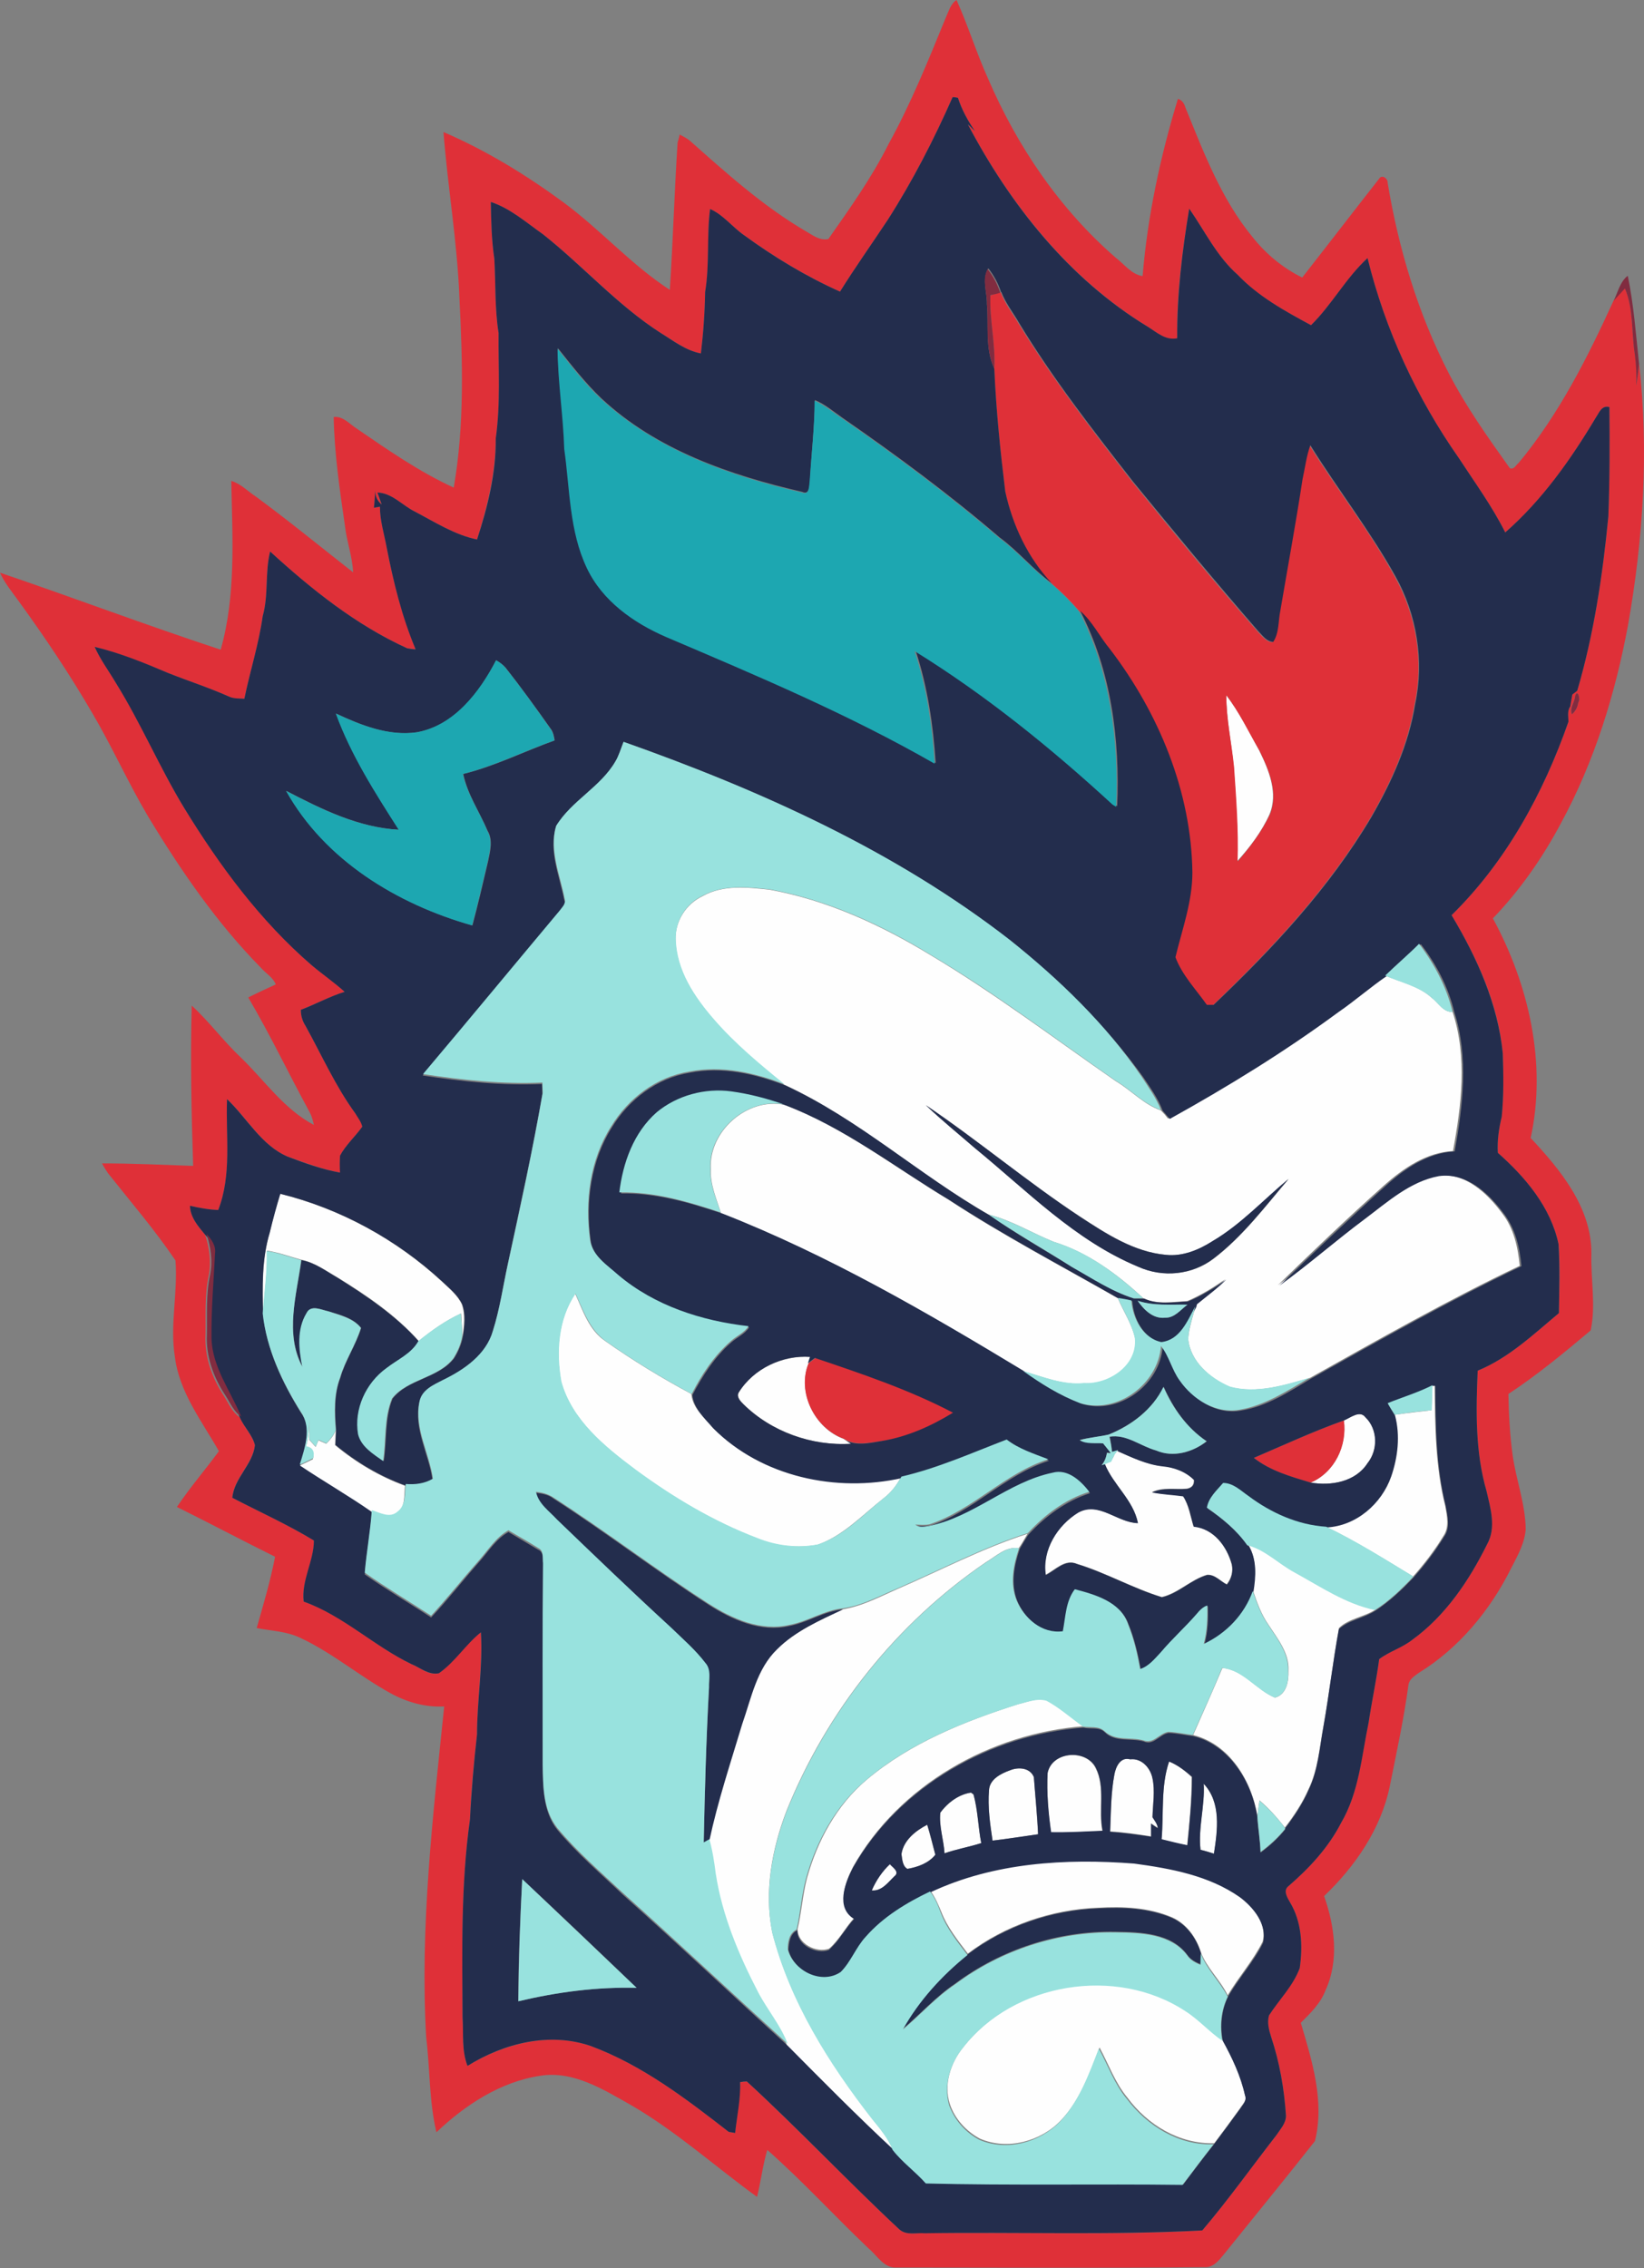
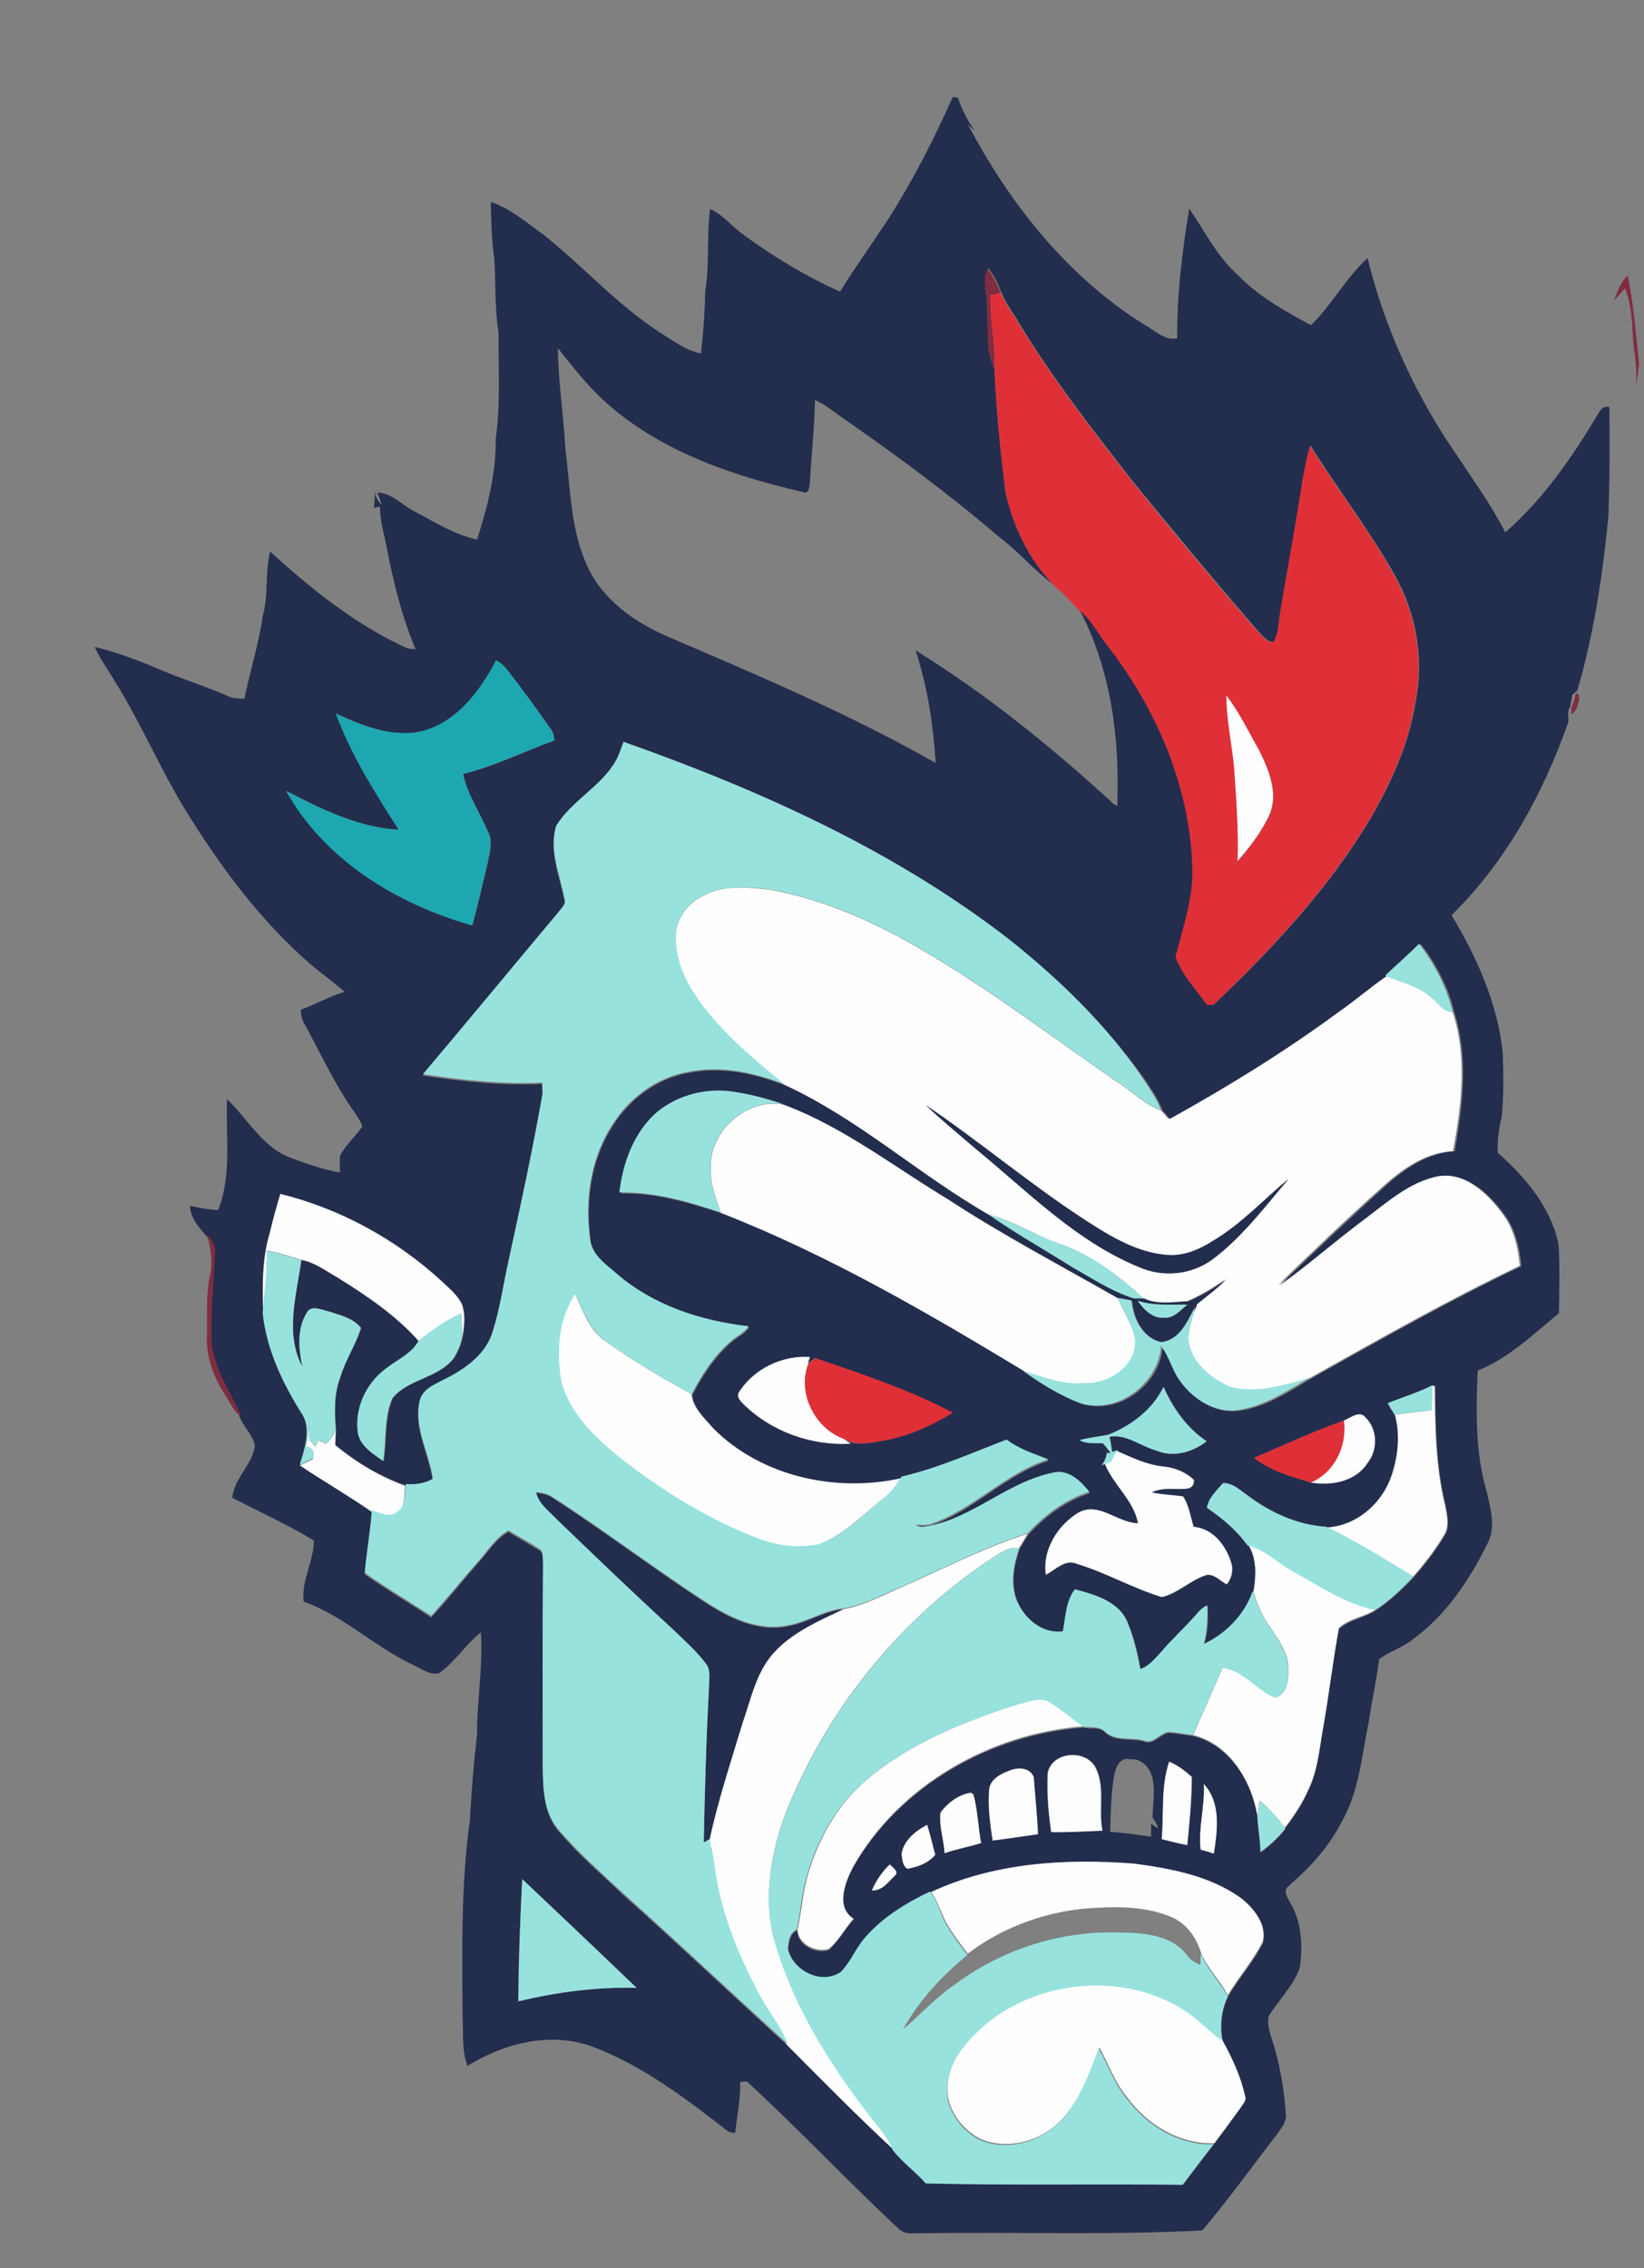
<svg xmlns="http://www.w3.org/2000/svg" version="1.1" id="Layer_1" x="0px" y="0px" viewBox="0 0 465.6 642.4" enable-background="new 0 0 465.6 642.4" xml:space="preserve">
  <rect x="0" y="0" width="465.6" height="642.4" fill="#808080" stroke="none" />
  <path fill="#FEFEFE" d="M347.3,196.9c3.7,4.8,6.4,10.3,9.3,15.6c2.7,5.5,5.5,12.1,2.9,18.2c-2.2,4.9-5.5,9.2-9.1,13.2  c0.3-8.9-0.4-17.9-1-26.8C348.8,210.4,347.3,203.8,347.3,196.9z" />
  <g>
    <path fill="#FEFEFE" d="M199,253.8c5.8-3.3,12.8-2.5,19.1-1.8c16.3,3,31.5,10,45.6,18.6c18.1,10.8,35,23.6,52.3,35.6   c4.4,2.6,7.9,6.6,12.8,8.3c0.7,0.7,1.4,1.5,2,2.3c16.5-9.2,32.6-19,47.7-30.2c4.7-3.2,9-7,13.8-10.3c4.5,1.9,9.5,2.9,13.2,6.3   c1.9,1.4,3.2,4.1,5.9,4c4.2,12.8,2.5,26.4,0.1,39.4c-7.6,0.4-14.1,4.9-19.6,9.8c-10.2,9.1-20.1,18.6-30,28.2   c8.3-6,16-12.8,24.2-18.9c6.4-4.9,12.8-10.6,20.9-12.1c7.8-1.1,14.1,4.8,18.4,10.6c3.3,4.2,4.5,9.6,5,14.9   c-20.3,9.7-39.9,20.8-59.5,31.8c-7.3,2.1-15.1,4.5-22.6,2.5c-5.6-2.4-11.2-7.2-11.8-13.6c0.2-3.1,1.3-6.1,2-9.1l0.2-0.8   c2.8-2.3,5.8-4.4,8.3-7c-3.4,2.4-7,4.6-10.8,6.2c-4.1,0.2-8.6,1-12.4-0.8c-7.3-6.8-15.7-13-25.4-16c-6.2-2.5-11.9-6.1-18.4-7.7   c-19.9-11.3-37-27.1-57.9-36.8c-7-5.6-14-11.4-19.9-18.3c-5.5-6.4-10.7-14-10.9-22.8C191.2,260.9,194.3,256,199,253.8z M262.2,313   c4.4,4.2,9.2,8.1,13.9,12.1c14.8,12.1,28.5,26.3,46.4,33.7c6.9,3.1,15.2,2.3,21.2-2.3c8.3-6.3,14.6-14.8,21.3-22.6   c-7.1,5.9-13.5,12.9-21.5,17.6c-3.9,2.5-8.5,4.4-13.2,3.9c-9.1-0.8-17-6-24.5-10.9C290.7,334.6,277,323,262.2,313z" />
  </g>
  <path fill="#FEFEFE" d="M201.3,331.1c-0.6-10.7,10.3-20.3,20.8-18.2c16.8,6.3,31.1,17.6,46.4,26.8c15.5,10.2,32,18.8,48.1,28  c1.6,3.8,4,7.3,4.9,11.4c0.8,7.7-7.4,13.1-14.4,12.7c-6,0.6-11.6-1.8-17.2-3.4c-27.6-16.7-55.6-33-85.7-44.8  C202.9,339.5,201.1,335.5,201.3,331.1z" />
  <path fill="#FEFEFE" d="M79.3,338.1c17,4.2,32.9,12.9,45.8,24.8c2.1,2,4.4,3.8,5.7,6.5c1,2.9,0.6,6.1,0.2,9.1  c-0.1-2.2-0.3-4.3-0.4-6.5c-4.4,2-8.3,4.8-12,7.8c-6.5-7.3-14.7-12.9-23-18c-3.3-1.9-6.4-4.2-10.2-5c-3.3-0.9-6.5-2.1-9.8-2.6  c0.2,6-0.7,12-1.1,18c-0.2-7.7-0.3-15.7,1.9-23.2C77.2,345.4,78.2,341.7,79.3,338.1z" />
  <path fill="#FEFEFE" d="M158.9,391.3c-1.5-8.4-0.9-17.6,4-24.9c2.2,4.8,3.9,10.3,8.5,13.4c7.8,5.5,16,10.5,24.4,15  c0.3,3.9,3.6,6.6,6,9.5c13.7,13.8,34.8,18.3,53.4,14c-1.2,2.3-2.8,4.4-4.9,6c-6,4.7-11.4,10.6-18.7,13.2c-5.8,1.1-11.8,0.4-17.2-1.8  c-12.4-4.8-23.9-11.6-34.5-19.4C171.2,409.7,161.9,402.2,158.9,391.3z" />
  <path fill="#FEFEFE" d="M209.2,394.4c4.2-6.8,12.4-10.6,20.4-10.1l-0.6,1.8c-3.3,8.2,1.7,18.4,9.9,21.4c0.6,0.4,1.6,1.1,2.2,1.4  c-11.1,0.7-22.7-3.4-30.6-11.3C209.7,396.8,208.6,395.6,209.2,394.4z" />
  <path fill="#FEFEFE" d="M405.6,392.3l0.7,0c0.1,11.5,0.2,23.1,3,34.2c0.5,2.8,1.2,6-0.5,8.5c-2.5,4.1-5.4,7.9-8.6,11.5  c-8.1-4.9-16.2-10-24.7-14.1c8.4-0.3,15.6-6.7,18.3-14.4c1.9-5.5,2.6-11.6,1.1-17.3c3.5-0.5,7-0.9,10.5-1.3  C405.5,397,405.6,394.7,405.6,392.3z" />
  <path fill="#FEFEFE" d="M380.6,402.3c1.8-0.7,4.5-3.1,6.1-0.9c3.6,3.3,3.6,9.2,0.6,13c-3.4,5.3-10.3,6.5-16.1,5.5  C378,417,381.5,409.5,380.6,402.3z" />
  <path fill="#FEFEFE" d="M87.6,402c0,1.9,0,3.9,0,5.8c0.6,0.7,1.2,1.3,1.8,2c0.2-0.5,0.6-1.5,0.8-1.9c0.5,0.3,1.6,0.7,2.2,1  c1.1-1.1,2.1-2.3,2.7-3.8c-0.1,1.4-0.1,2.8-0.2,4.2c5.9,4.9,12.6,8.9,19.8,11.5c-0.3,2.7,0.2,6-2.3,7.8c-2.2,2-5,0.3-7.3-0.4  c-6.6-4.6-13.6-8.7-20.3-13.1c1.3-0.6,2.6-1.2,3.8-1.8c0.5-1.8-0.1-3.1-2-3.4C87.4,407.2,87.5,404.6,87.6,402z" />
  <path fill="#FEFEFE" d="M315.7,411.8c0.2-0.2,0.5-0.6,0.7-0.9c4.1,1.8,8.2,3.8,12.7,4.3c3.3,0.3,6.7,1.5,9,3.9  c0.1,1.4-0.6,2.3-2,2.5c-3.3,0.3-6.8-0.5-9.9,1c2.9,0.6,5.9,0.6,8.8,1.1c1.7,2.6,2.1,5.7,3,8.6c5.7,0.6,9.4,5.6,10.8,10.7  c0.5,2-0.1,4.1-1.4,5.7c-1.8-0.9-3.4-2.9-5.6-2.7c-4.6,1.4-8.1,5.2-12.8,6.3c-8.2-2.5-15.8-6.9-24-9.4c-3.4-1.5-6.1,1.7-8.9,3.1  c-1.1-7,3.4-14.1,9.2-17.7c5.9-3.2,11.1,3,16.9,3c-1.3-6.5-7-10.8-9.4-16.8c0.4-0.2,1.4-0.5,1.8-0.7  C315,413.4,315.5,412.3,315.7,411.8z" />
  <path fill="#FEFEFE" d="M254,450.1c12.3-5.3,24.2-11.6,37-15.7c-0.8,1.4-1.6,2.8-2.5,4.1c-3.6-0.6-6.3,2.2-9.2,3.9  c-25.3,17.2-45.2,42.2-56.6,70.6c-4.1,10.8-6.3,22.7-4,34.2c5.1,19.6,16,37,28.3,52.8c2.2,2.7,4.5,5.4,5.8,8.7  c-10.2-9.5-20.1-19.5-29.9-29.4c-2-5.4-5.8-9.7-8.4-14.7c-5.5-10.6-10.2-21.7-12-33.6c-0.4-3.3-0.9-6.6-1.8-9.7  c2.3-11.2,6-22.1,9.3-33c2.6-7.3,4.1-15.6,9.9-21.2c5.3-5.1,12.2-8.2,18.7-11.3C244.2,454.9,249,452.3,254,450.1z" />
  <path fill="#FEFEFE" d="M353.6,437.6c5,1.4,8.7,5.4,13.2,7.7c7.3,4,14.4,8.9,22.7,10.6c-3.2,2.1-7.6,2.5-10.3,5.2  c-1.7,9.2-2.7,18.6-4.4,27.8c-1.1,6-1.5,12.2-4.2,17.8c-1.7,3.9-4.1,7.5-6.7,10.9c-2.2-2.8-4.5-5.4-7.2-7.7  c-0.2,1.4-0.4,2.9-0.6,4.4c-1.6-9.9-7.9-20.4-18.2-22.9c2.8-6.3,5.6-12.6,8.3-19c6,0.5,9.6,6.2,14.9,8.4c3.3-0.9,3.9-4.7,3.8-7.6  c0.3-5-3.1-9.1-5.7-13.1c-2-2.9-3.2-6.2-4.3-9.5C355.6,446.2,355.9,441.5,353.6,437.6z" />
  <path fill="#FEFEFE" d="M288.5,482.6c2.6-0.6,5.4-1.9,8.1-1c3.7,2,6.8,4.9,10.3,7.3c-26.3,2-52.2,16.6-65.3,39.8  c-2.2,4.3-4.9,11.3,0.4,14.4c-2.6,2.8-4.3,6.3-7.2,8.8c-3.6,1.3-9-1.4-8.9-5.6c1.1-4.7,1.4-9.5,2.6-14.2c2.9-10.6,8.4-20.8,16.9-28  C257.7,493.7,273.1,487.5,288.5,482.6z" />
  <path fill="#FEFEFE" d="M296.7,502.1c1.3-6.1,11-6.8,13.6-1.3c2.8,5.5,0.7,11.9,1.9,17.8c-4.9,0.2-9.7,0.5-14.6,0.4  C296.9,513.3,296.4,507.7,296.7,502.1z" />
-   <path fill="#FEFEFE" d="M315.6,502.6c0.4-2.2,1.7-5.1,4.5-4.4c3.2-0.4,5.8,2.5,6.3,5.4c0.7,3.6,0.1,7.4,0,11c0.6,1,1.4,1.9,1.5,3.1  c-0.6-0.4-1.3-0.9-1.9-1.3c0,0.9,0,2.8,0,3.7c-3.8-0.6-7.7-1.2-11.6-1.4C314.7,513.3,314.6,507.9,315.6,502.6z" />
  <path fill="#FEFEFE" d="M331.1,498.9c2.4,1,4.5,2.6,6.4,4.4c0,6.5-0.6,12.9-1.3,19.4c-2.4-0.5-4.9-1.1-7.3-1.7  C329.7,513.5,328.7,506,331.1,498.9z" />
  <path fill="#FEFEFE" d="M280.1,507c0.1-3.1,3.4-4.7,5.9-5.6c2.3-1,5.7-0.8,6.8,1.9c0.4,5.4,0.9,10.8,1.2,16.2  c-4.3,0.6-8.6,1.3-12.9,1.8C280.4,516.6,279.7,511.8,280.1,507z" />
  <path fill="#FEFEFE" d="M340.9,505.2c5,5.3,4,13.2,2.9,19.8c-1.3-0.4-2.5-0.8-3.8-1.1C339.3,517.6,341.2,511.4,340.9,505.2z" />
  <path fill="#FEFEFE" d="M266.3,513.4c2.1-2.8,5.2-5.2,8.7-5.7l0.7,0.5c1.2,4.5,1.3,9.2,2.2,13.8c-3.4,1.1-7,1.7-10.4,2.9  C267.2,521.1,265.9,517.3,266.3,513.4z" />
  <path fill="#FEFEFE" d="M255.3,525.1c0.6-3.9,4-6.6,7.3-8.3c0.8,2.8,1.5,5.7,2.3,8.5c-1.9,2.4-5,3.5-7.9,4  C255.6,528.6,255.5,526.5,255.3,525.1z" />
  <path fill="#FEFEFE" d="M263.5,535.5c17.9-8.4,38.2-9.6,57.6-8.1c10.3,1.4,21.1,3.4,29.9,9.5c3.9,3,7.9,7.8,6.6,13  c-2.7,5.4-6.8,10-9.9,15.2c-2.1-4.3-5.9-7.7-7.6-12.2c-1.3-4.2-4.1-8.1-8.2-9.9c-6.6-2.8-13.9-3.1-20.9-2.7  c-13.2,0.5-26.4,5-36.9,13c-2.8-3.7-5.8-7.4-7.5-11.8C265.8,539.6,264.9,537.4,263.5,535.5z" />
  <path fill="#FEFEFE" d="M246.9,535.4c1.2-2.8,2.9-5.4,5.2-7.5c0.8,0.9,2.8,2.2,1.3,3.4C251.6,533.1,249.7,535.7,246.9,535.4z" />
  <path fill="#FEFEFE" d="M272.8,579.8c14.4-18.5,43.4-23.3,63-10.4c3.8,2.4,6.7,5.9,10.5,8.4c2.6,4.9,5.1,10,6.3,15.5  c0.7,1.5-0.7,2.6-1.4,3.8c-2.4,3.3-4.8,6.6-7.3,9.9c-9.9,0.3-18.9-5.2-24.6-12.9c-3.5-4.2-5.3-9.4-7.9-14.2  c-2.8,7.3-5.5,14.9-10.9,20.6c-5.7,6-15.2,8.6-23,5.2c-3.9-2.1-7.1-5.6-8.5-9.8C267.2,590.4,269.2,584.2,272.8,579.8z" />
  <g>
    <g>
-       <path fill="#DF3038" d="M267.9,4.9c0.8-1.7,1.3-3.8,3-4.9c3.3,7.3,5.6,14.9,8.9,22.2c8.3,19.3,20.3,37,36.2,50.8    c2.4,1.8,4.4,4.7,7.6,5.2c1.4-17,5-33.8,10-50.2c1.1,0.3,1.8,1.3,2.1,2.4c5.2,12.8,10.2,26,19,36.7c3.8,4.8,8.6,8.8,14.1,11.5    c7.3-9.3,14.5-18.7,21.8-28c0.8-1.3,2.5,0,2.4,1.2c3.1,18.7,8.6,37,17.3,53.9c4.9,9.5,11.1,18.2,17.3,26.9    c1.2,0.5,1.7-0.9,2.5-1.5c11.4-13.7,19.5-29.8,26.9-46c1-1.2,2.1-2.4,3.2-3.5c2.5,5.9,1.8,12.5,2.8,18.7c0.5,2.9,0.5,5.9,0.4,8.9    c0.3-2.1,0.6-4.2,0.8-6.3c2.8,24.7,1.2,49.6-3.1,74c-3.6,19.5-9.5,38.7-19,56.2c-5.2,9.8-11.6,19-19.3,27    c10.2,18.8,15.3,41.1,10.7,62.2c8.4,9,17.3,19.7,17.2,32.8c-0.2,7.2,1.3,14.6-0.2,21.7c-7.5,6.3-15.1,12.6-23.3,18    c0.1,5.8,0.4,11.6,1.2,17.4c1,7,3.6,13.8,3.7,20.9c-0.3,4-2.3,7.5-4.1,11c-5.9,11.9-14.8,22.7-26.2,29.7c-1.2,0.9-2.6,1.7-2.9,3.3    c-1.3,9.7-3.4,19.3-5.3,28.8c-2.5,12.1-9.8,22.7-18.6,31.1c3,8.5,4.3,18.2,0.4,26.7c-1.4,3.7-4.3,6.5-7,9.2    c3.2,10.8,6.8,22.3,4,33.5c-8.5,10.8-17.2,21.4-25.8,32.1c-1.4,1.7-3,3.8-5.5,3.6c-29,0.3-58.1,0.1-87.1,0.1    c-3.6,0.3-5.5-3.3-7.9-5.3c-9.7-9.2-18.8-19.2-28.8-28c-1.3,4.4-1.8,8.9-2.9,13.3c-11.9-8.6-22.9-18.6-35.7-26    c-7.8-4.4-16.3-9.8-25.7-8.3c-11.3,1.7-21.3,8.3-29.4,16c-2.1-8.8-1.8-18-2.9-26.9c-1.8-31.3,1.9-62.6,5.1-93.7    c-5.3,0.3-10.6-1.2-15.3-3.8c-8.7-4.8-16.4-11.4-25.4-15.6c-3.9-1.9-8.3-2-12.4-2.8c1.9-6.7,3.9-13.4,5.2-20.2    c-9.3-4.6-18.5-9.5-27.8-14.1c3.7-5.5,8-10.5,11.9-15.8c-4.9-8.6-11.3-16.8-12.5-26.9c-1.4-9,0.9-18,0.2-27.1    c-5.8-8.6-12.6-16.5-19.1-24.7c-0.6-0.9-1.2-1.8-1.7-2.8c8.6,0,17.2,0.4,25.8,0.7c-0.5-15.1-0.8-30.3-0.4-45.4    c5,4.6,9,10.1,14,14.8c6.7,6.5,12.2,14.6,20.6,19c-0.3-1.3-0.6-2.5-1.2-3.6c-5.9-10.8-11.2-22-17.4-32.5c2.6-1.3,5.2-2.5,7.8-3.7    c-0.8-2-2.8-3.1-4.2-4.7c-12.6-12.8-22.8-27.7-32.1-43.1c-5.6-9.5-10.1-19.6-15.7-29.1c-6.4-11-13.5-21.6-21-31.9    c-1.8-2.5-3.8-4.9-5.1-7.8c20.9,7.1,41.5,14.9,62.5,21.8c4.4-15.5,3.3-31.9,3-47.8c2.7,0.8,4.6,2.9,6.9,4.4    c9.4,6.9,18.4,14.3,27.6,21.5c-0.2-4.5-1.8-8.7-2.3-13.1c-1.5-10.3-3-20.6-3.2-30.9c2.6-0.3,4.4,1.9,6.4,3.2    c8.9,6.1,17.8,12.3,27.6,16.8c3.1-17.8,2.5-36,1.6-54c-0.6-15.6-3.3-31.1-4.5-46.7c12.1,5.2,23.5,12.2,34.1,20    c10.4,7.7,19.1,17.6,30,24.7c0.9-13.9,1.3-27.8,2.2-41.7c0.2-0.6,0.5-1.8,0.6-2.3c0.9,0.5,1.9,1,2.7,1.6    c10.5,9.3,21,18.8,33.2,25.9c1.9,1.1,3.8,2.6,6.2,2.1c6.1-8.7,12.3-17.4,17.1-27C258,29.3,262.9,17.1,267.9,4.9z M269.8,27.5    c-5.3,12-11.3,23.7-18.4,34.8c-4.5,6.8-9.2,13.4-13.5,20.3c-9.6-4.3-18.6-9.8-27.2-16c-3.3-2.3-5.8-5.7-9.6-7.4    c-1,7.8,0,15.7-1.4,23.5c-0.1,5.8-0.5,11.6-1.2,17.4c-4.3-0.8-7.7-3.6-11.4-5.8c-12.3-7.9-21.9-19-33.4-28    c-4.7-3.3-9.2-7.3-14.7-9.1c0.1,5.4,0.2,10.8,1,16.1c0.4,7,0.1,14.1,1.2,21c0,10,0.6,20-0.8,29.9c0,9.8-2.4,19.3-5.3,28.6    c-6.3-1.3-11.9-4.9-17.6-7.9c-3.6-1.7-6.5-5.3-10.6-5.4l1.2,3.4c-1.5-1.2-2-2.9-1.8-4.7c-0.1,1.9-0.2,3.7-0.4,5.6l1.7-0.3    c0,3.9,1.2,7.6,1.9,11.5c1.9,9.9,4.4,19.6,8.2,28.9c-0.6-0.1-1.8-0.3-2.4-0.3c-14.5-6.6-27.1-16.7-38.8-27.4    c-1.5,6-0.4,12.3-2.1,18.3c-1.1,8-3.6,15.6-5.2,23.4c-1.4-0.1-2.9,0.1-4.3-0.6c-5.7-2.5-11.6-4.4-17.3-6.7    c-6.8-2.8-13.6-5.6-20.8-7.4c1.6,3.6,4.1,6.8,6,10.2c7.2,11.4,12.4,24,19.4,35.5c10.1,16.3,21.6,31.9,36.1,44.5    c3.1,2.5,6.4,4.8,9.3,7.5c-4.3,1.4-8.3,3.5-12.4,5.1c0,1.6,0.4,3.1,1.3,4.5c4.6,8.3,8.5,17,14.1,24.8c0.8,1.2,1.8,2.3,2,3.8    c-2,2.8-4.6,5.1-6.3,8.2c-0.1,1.6,0,3.2,0,4.8c-5.1-0.9-9.9-2.8-14.8-4.5c-7.5-3.2-11.4-10.9-17.2-16.3    c-0.3,10.5,1.4,21.4-2.5,31.4c-2.7-0.1-5.4-0.6-8-1.2c0.1,3.3,2.3,5.8,4.3,8.2c1.2,3.7,1.8,7.7,1,11.6c-1.2,5.6-0.8,11.3-0.9,16.9    c-0.3,6.2,1.9,12.2,5.3,17.3c1.3,2.1,2.3,4.5,4.4,5.9c1.2,2.8,3.5,5,4.3,7.9c-0.7,5.5-6,9.4-6.4,14.9c7.7,4,15.7,7.6,23.1,12.1    c0.1,5.8-3.6,11.3-2.9,17.3c11.2,3.9,19.9,12.6,30.5,17.7c2.5,1,4.9,3.3,7.8,2.6c4.5-3.3,7.5-8.2,11.9-11.6    c0.5,9.7-1.1,19.3-1.1,28.9c-0.9,8-1.7,16-2,24.1c-2.6,18.5-2.2,37.3-2.1,56c0.3,4.6-0.3,9.4,1.4,13.8c10.3-6.3,23.2-9.7,35-5.6    c14.5,5.4,26.9,14.9,39,24.3c0.4,0.1,1.3,0.2,1.8,0.3c0.4-4.8,1.5-9.5,1.4-14.4c0.5,0,1.4-0.1,1.9-0.2    c14.7,13.6,28.5,28.2,43.2,41.9c2,1.8,4.8,0.9,7.2,1.1c26.2-0.4,52.5,0.7,78.6-0.8c7.4-8.7,14-18,21-27c1.1-1.7,2.7-3.4,2.7-5.5    c-0.5-7.6-1.8-15.1-4.2-22.3c-0.6-2-1.3-4.1-0.6-6.1c2.8-4.5,6.8-8.4,8.7-13.4c0.9-6.3,0.6-13.1-2.8-18.7c-0.8-1.3-2-3.4-0.4-4.5    c5.9-5.1,11.3-10.9,14.9-17.9c5.1-8.6,5.7-18.8,7.8-28.4c0.9-6,2.2-12,3-18c2.9-2.2,6.5-3.3,9.4-5.5c9.4-6.8,16.1-16.8,21.2-27.1    c2.6-4.7,0.9-10.1-0.2-15c-3.2-11.1-3-22.7-2.5-34.1c8.8-3.6,15.8-10.3,23-16.3c0.1-6.5,0.4-13-0.1-19.5    c-2.2-10.5-9.4-19-17.2-25.9c-0.2-3.5,0.3-6.9,1.1-10.2c0.6-6,0.4-12,0.3-18c-1.3-14.1-7.3-27.1-14.5-39.1    c15.4-15.1,26-34.5,33.1-54.8c-0.1-1.4-0.4-3,0.5-4.3c0.2-1.1,0.4-2.2,0.6-3.4c0.3-0.3,1-0.8,1.4-1.1c4.7-16,7.2-32.7,8.8-49.3    c0.4-10.3,0.3-20.7,0.3-31c-2.2-0.6-2.9,1.6-3.8,2.9c-7.1,11.9-15.2,23.5-25.7,32.6c-3.7-7.4-8.6-14.1-13.1-21    c-12-17.1-20.9-36.4-25.9-56.7c-6.1,5.7-10.1,13.2-16,19c-7.4-4-15-8.1-20.8-14.3c-5.9-5.2-9.3-12.4-13.7-18.7    c-2,12.1-3.6,24.4-3.4,36.7c-3.3,0.8-5.8-1.7-8.4-3.3c-22.2-13.6-38.9-34.6-50.9-57.3c0.6,0.6,1.3,1.3,2,1.9c-2-2.9-3.7-6-4.8-9.4    C270.9,27.6,270.1,27.5,269.8,27.5z M446.1,197.1c-0.1,1.7-1.8,3.5-0.9,5.2c1-0.9,1.6-2,1.8-3.4    C447.7,198.2,446.8,194.9,446.1,197.1z" />
-     </g>
+       </g>
    <g>
      <path fill="#DF3038" d="M283.3,82.8l0.1,0c1.2,3.2,3.4,6,5.1,8.9c9.6,15.7,20.9,30.3,32.2,44.8c11.6,14.3,23.3,28.5,35.5,42.4    c1.2,1.2,2.3,2.9,4.2,3c1.7-2.6,1.4-5.9,2-8.8c2.2-12.4,4.4-24.9,6.3-37.3c0.8-3.2,1.1-6.5,2.2-9.6c7.8,12.5,17,24.2,24.1,37.1    c6.1,10.9,8.3,24,5.6,36.2c-1.8,11.4-6.7,22.1-12.4,32c-11.9,20-27.9,37.1-44.7,53.2c-0.5,0-1.4,0-1.9,0c-3.1-4.4-7-8.4-8.9-13.5    c1.9-8,4.9-15.8,4.8-24c-0.3-23-9.5-45.1-23.3-63.2c-2.9-3.6-5-7.8-8.5-10.9c-2.4-2.8-5-5.4-7.8-7.8c-6.8-7.2-11.1-16.4-13.2-26    c-1.4-11.6-2.6-23.2-3.1-34.8c0.4-7-1.4-13.8-1.1-20.8C281.4,83.3,282.4,83.1,283.3,82.8z M347.3,196.9c0,6.8,1.5,13.5,2.2,20.3    c0.6,8.9,1.3,17.8,1,26.8c3.5-4,6.8-8.4,9.1-13.2c2.6-6.1-0.2-12.7-2.9-18.2C353.6,207.3,351,201.7,347.3,196.9z" />
    </g>
    <path fill="#DF3038" d="M229,386.1c0.5-0.4,1.5-1.1,2-1.5c13.3,4.4,26.7,8.9,39.1,15.5c-6.2,3.8-12.9,6.9-20.1,8   c-3.7,0.5-7.7,1.5-11-0.6C230.7,404.5,225.6,394.3,229,386.1z" />
    <path fill="#DF3038" d="M355.1,412.9c8.4-3.6,16.8-7.5,25.5-10.6c1,7.1-2.6,14.7-9.4,17.6C365.6,418.3,359.8,416.6,355.1,412.9z" />
  </g>
  <g>
    <g>
      <path fill="#232D4D" d="M269.8,27.5c0.4,0,1.1,0.1,1.5,0.2c1.1,3.4,2.8,6.5,4.8,9.4c-0.7-0.6-1.3-1.3-2-1.9    c12,22.8,28.7,43.8,50.9,57.3c2.6,1.6,5.1,4,8.4,3.3c-0.1-12.3,1.4-24.6,3.4-36.7c4.4,6.3,7.8,13.5,13.7,18.7    c5.9,6.2,13.4,10.3,20.8,14.3c5.9-5.8,9.9-13.4,16-19c5,20.3,13.9,39.6,25.9,56.7c4.5,6.9,9.4,13.6,13.1,21    c10.5-9.2,18.6-20.7,25.7-32.6c0.9-1.3,1.6-3.5,3.8-2.9c0.1,10.3,0.1,20.7-0.3,31c-1.6,16.6-4.1,33.3-8.8,49.3    c-0.3,0.3-1,0.8-1.4,1.1c-0.2,1.1-0.4,2.2-0.6,3.4c-0.9,1.3-0.5,2.9-0.5,4.3c-7.1,20.3-17.7,39.7-33.1,54.8    c7.2,12,13.1,25.1,14.5,39.1c0.2,6,0.3,12-0.3,18c-0.8,3.3-1.3,6.7-1.1,10.2c7.8,6.9,15,15.4,17.2,25.9c0.4,6.5,0.2,13,0.1,19.5    c-7.2,6-14.2,12.7-23,16.3c-0.5,11.4-0.7,23.1,2.5,34.1c1.1,4.8,2.8,10.3,0.2,15c-5.1,10.3-11.8,20.3-21.2,27.1    c-2.9,2.3-6.5,3.3-9.4,5.5c-0.8,6-2.1,12-3,18c-2,9.6-2.7,19.7-7.8,28.4c-3.6,7-9,12.8-14.9,17.9c-1.6,1.2-0.3,3.3,0.4,4.5    c3.4,5.6,3.7,12.4,2.8,18.7c-1.9,5.1-5.8,8.9-8.7,13.4c-0.6,2,0,4.2,0.6,6.1c2.4,7.2,3.7,14.7,4.2,22.3c0,2.2-1.6,3.8-2.7,5.5    c-7,9-13.6,18.3-21,27c-26.2,1.4-52.4,0.4-78.6,0.8c-2.4-0.2-5.2,0.7-7.2-1.1c-14.7-13.7-28.4-28.3-43.2-41.9    c-0.5,0-1.4,0.1-1.9,0.2c0.2,4.8-0.9,9.6-1.4,14.4c-0.4-0.1-1.3-0.2-1.8-0.3c-12.1-9.4-24.5-18.9-39-24.3    c-11.8-4.1-24.7-0.8-35,5.6c-1.7-4.4-1.1-9.2-1.4-13.8c-0.1-18.7-0.5-37.5,2.1-56c0.4-8.1,1.1-16.1,2-24.1    c0-9.7,1.7-19.3,1.1-28.9c-4.3,3.4-7.3,8.4-11.9,11.6c-2.9,0.6-5.3-1.6-7.8-2.6c-10.6-5.1-19.3-13.7-30.5-17.7    c-0.7-6,2.9-11.5,2.9-17.3c-7.4-4.5-15.4-8.1-23.1-12.1c0.5-5.6,5.8-9.4,6.4-14.9c-0.7-2.9-3.1-5.1-4.3-7.9    c-3-7.3-8.2-14-8.4-22.2c-0.1-8,0.6-16,1-24c0.3-2.2-1-4-2.4-5.5c-2-2.4-4.2-4.9-4.3-8.2c2.7,0.6,5.3,1.1,8,1.2    c3.9-10,2.1-20.9,2.5-31.4c5.7,5.4,9.7,13.1,17.2,16.3c4.8,1.8,9.7,3.6,14.8,4.5c-0.1-1.6-0.1-3.2,0-4.8c1.6-3,4.3-5.4,6.3-8.2    c-0.3-1.4-1.3-2.6-2-3.8c-5.6-7.7-9.5-16.5-14.1-24.8c-0.9-1.4-1.3-2.9-1.3-4.5c4.2-1.6,8.2-3.8,12.4-5.1c-3-2.7-6.2-4.9-9.3-7.5    c-14.6-12.6-26.1-28.2-36.1-44.5c-7-11.5-12.3-24.1-19.4-35.5c-2-3.4-4.4-6.6-6-10.2c7.1,1.7,14,4.5,20.8,7.4    c5.8,2.3,11.7,4.2,17.3,6.7c1.3,0.6,2.8,0.5,4.3,0.6c1.6-7.8,4.1-15.5,5.2-23.4c1.7-6,0.6-12.3,2.1-18.3    c11.7,10.7,24.3,20.8,38.8,27.4c0.6,0.1,1.8,0.3,2.4,0.3c-3.9-9.3-6.3-19.1-8.2-28.9c-0.7-3.8-1.9-7.5-1.9-11.5l-1.7,0.3    c0.2-1.9,0.3-3.7,0.4-5.6c-0.2,1.8,0.3,3.5,1.8,4.7l-1.2-3.4c4.1,0.1,7.1,3.7,10.6,5.4c5.7,3,11.3,6.6,17.6,7.9    c3-9.2,5.4-18.8,5.3-28.6c1.4-9.9,0.7-19.9,0.8-29.9c-1.1-6.9-0.8-14-1.2-21c-0.8-5.3-0.9-10.7-1-16.1c5.5,1.8,10,5.8,14.7,9.1    c11.4,9,21.1,20.1,33.4,28c3.6,2.2,7.1,5,11.4,5.8c0.7-5.8,1.1-11.6,1.2-17.4c1.3-7.8,0.4-15.7,1.4-23.5c3.7,1.6,6.3,5.1,9.6,7.4    c8.5,6.2,17.6,11.7,27.2,16c4.3-6.9,9-13.5,13.5-20.3C258.5,51.2,264.5,39.5,269.8,27.5z M279.5,86.1c0.6,6.1-0.6,12.6,2.1,18.3    c0.5,11.7,1.7,23.3,3.1,34.8c2.1,9.6,6.4,18.8,13.2,26c-5.3-3.9-9.5-9.1-14.8-13c-14.1-12.1-29.1-23.2-44.4-33.8    c-2.6-1.8-5-3.9-7.9-5.1c-0.1,7.6-1,15.2-1.4,22.8c-0.2,1.3,0,4.2-2.2,3.2c-20.4-4.7-41.3-11.9-56.9-26.5    c-4.5-4.3-8.4-9.3-12.3-14.2c0.1,9.5,1.6,18.9,2.1,28.4c1.5,11.3,1.4,23.2,6.4,33.7c4.4,9.3,13.2,15.5,22.4,19.5    c25.8,11.1,51.7,22,76.1,35.9c-0.7-10.8-2.3-21.6-5.7-31.9c20.2,12.5,38.7,27.5,56.1,43.5l1,0.6c0.8-18.9-1.7-38.4-10.5-55.3    c3.5,3,5.5,7.3,8.5,10.9c13.8,18.1,23,40.3,23.3,63.2c0,8.3-2.9,16.1-4.8,24c1.9,5.1,5.8,9.1,8.9,13.5c0.5,0,1.4,0,1.9,0    c16.8-16,32.8-33.1,44.7-53.2c5.7-9.9,10.6-20.6,12.4-32c2.6-12.2,0.5-25.3-5.6-36.2c-7.2-12.9-16.3-24.6-24.1-37.1    c-1.1,3.1-1.5,6.4-2.2,9.6c-1.9,12.5-4.2,24.9-6.3,37.3c-0.6,2.9-0.3,6.2-2,8.8c-1.9-0.1-3-1.8-4.2-3    c-12.1-13.9-23.8-28.1-35.5-42.4c-11.3-14.5-22.6-29-32.2-44.8c-1.7-3-3.9-5.7-5.1-8.9l-0.1,0c-0.8-2.4-2-4.7-3.6-6.7    C278,79.3,279.6,82.8,279.5,86.1z M140.5,187c-4.6,9.1-11.8,18.5-22.4,20.4c-8,1.2-15.8-2-22.9-5.3c4.3,11.8,11.1,22.4,17.8,32.9    c-11.4-0.6-21.9-5.8-31.9-11c11,19.6,31.5,32.1,52.7,38.1c1.6-6,3-12,4.4-18c0.6-2.9,1.5-6.1-0.1-8.8c-2.3-5.4-5.7-10.3-6.9-16.1    c9-2.2,17.3-6.4,25.9-9.5c-0.2-1.2-0.4-2.4-1.2-3.4c-4.1-5.8-8.3-11.6-12.7-17.2C142.4,188.2,141.4,187.5,140.5,187z M176.6,210.1    c-0.7,2-1.4,4-2.4,5.9c-4.3,7.3-12.5,11.1-16.8,18.3c-2,6.9,1.1,13.9,2.4,20.6c0.6,1.4-0.6,2.4-1.4,3.4    c-12.9,15.4-25.7,31-38.7,46.3c11.2,1.7,22.4,2.9,33.8,2.4c0,0.7,0.1,2.1,0.1,2.9c-2.8,16.2-6.4,32.2-9.8,48.2    c-1.4,6.4-2.3,12.9-4.3,19.2c-2,6.7-8.2,10.9-14.1,13.9c-2.7,1.4-6.1,2.9-6.7,6.2c-1.5,7.5,2.8,14.5,3.8,21.8    c-2.3,1.4-5,1.6-7.7,1.5c-7.2-2.6-13.9-6.6-19.8-11.5c0.1-1.4,0.1-2.8,0.2-4.2c-0.4-5-0.6-10.1,1.2-14.8c1.4-4.9,4.4-9.2,5.9-14.1    c-2.2-2.8-5.9-3.7-9.2-4.7c-2-0.4-4.9-2-6.2,0.5c-2.7,4.5-2.2,10.2-1.2,15.2c-5.1-9.5-1.7-20.3-0.3-30.2c3.8,0.7,6.9,3.1,10.2,5    c8.3,5.2,16.5,10.7,23,18c-2,3.6-5.9,5.2-9,7.6c-5.7,4.2-9.1,11.6-8,18.7c0.9,3.5,4.3,5.6,7.1,7.6c0.9-5.8,0.2-12.1,2.5-17.7    c4.4-5.6,13-5.7,17.4-11.4c1.2-1.9,2.1-4,2.5-6.2c0.5-3,0.9-6.2-0.2-9.1c-1.2-2.6-3.6-4.5-5.7-6.5c-12.9-11.9-28.8-20.6-45.8-24.8    c-1.1,3.6-2.1,7.3-3,11c-2.3,7.5-2.1,15.4-1.9,23.2c1.1,10.1,5.5,19.4,10.8,27.9c3.2,4.4,1,10.1-0.3,14.9    c6.7,4.5,13.7,8.5,20.3,13.1c-0.4,5.9-1.5,11.8-2,17.7c6.1,4.3,12.6,8.1,18.8,12.2c4.7-5,8.9-10.4,13.4-15.5    c2.7-3,4.9-6.7,8.5-8.7c2.8,1.7,5.6,3.3,8.4,5c1.7,0.7,1.3,2.8,1.4,4.3c-0.1,19-0.1,38-0.1,57c0.1,6.2,0.1,13,4.2,18.1    c5.6,6.7,12.3,12.4,18.6,18.4c15.7,14,31,28.5,46.6,42.7c9.8,9.9,19.7,19.9,29.9,29.4c2.7,3.5,6.4,6.2,9.4,9.5    c24.2,0.6,48.4,0.1,72.7,0.4c2.9-3.9,5.8-7.7,8.8-11.5c2.5-3.3,4.9-6.6,7.3-9.9c0.7-1.1,2-2.3,1.4-3.8c-1.2-5.5-3.6-10.6-6.3-15.5    c-0.8-4.2-0.4-8.6,1.5-12.5c3-5.2,7.2-9.8,9.9-15.2c1.3-5.2-2.7-10.1-6.6-13c-8.7-6.1-19.5-8.1-29.9-9.5    c-19.4-1.5-39.7-0.3-57.6,8.1c-6.7,3.2-13.3,7.1-18.2,12.8c-2.8,3-4.2,7.1-7.1,10c-5.4,3.7-13.4-0.3-15-6.4c0.1-2,0.4-4.6,2.5-5.6    c-0.1,4.2,5.4,6.9,8.9,5.6c2.9-2.5,4.6-6,7.2-8.8c-5.3-3.2-2.6-10.1-0.4-14.4c13.1-23.2,39-37.8,65.3-39.8c2,0.5,4.5-0.3,6.1,1.3    c2.9,2.9,7.3,1.6,11,2.6c2.8,1.3,4.5-2,7.1-2.4c2.3,0.1,4.6,0.6,6.9,0.9c10.3,2.5,16.7,13,18.2,22.9c0.2,3.4,0.8,6.7,0.9,10.1    c2.6-1.9,5-4.1,7-6.6l-0.1-0.2c2.6-3.4,5-7,6.7-10.9c2.7-5.6,3.1-11.8,4.2-17.8c1.6-9.2,2.7-18.6,4.4-27.8    c2.8-2.6,7.1-3.1,10.3-5.2c4-2.6,7.6-6,10.9-9.5c3.2-3.6,6.1-7.4,8.6-11.5c1.8-2.5,1-5.7,0.5-8.5c-2.8-11.2-2.9-22.8-3-34.2    l-0.7,0c-4.1,2.1-8.4,3.4-12.7,5.1c0.7,1.1,1.3,2.2,2,3.3c1.5,5.7,0.8,11.8-1.1,17.3c-2.7,7.7-9.9,14-18.3,14.4    c-8-0.5-15.6-4-22-8.7c-2.3-1.5-4.3-3.7-7.2-3.7c-1.8,2.1-4,4.1-4.5,7c4.3,2.9,8.4,6.3,11.4,10.6l0.3,0.1c2.3,3.9,2,8.6,1.3,12.9    c-2.4,6.6-7.5,12-13.9,15c1-3.5,1.1-7.2,1-10.9c-1.3,0.4-2.2,1.4-3,2.4c-3.2,3.7-7,7-10.1,10.8c-1.7,1.9-3.4,4-5.9,4.8    c-0.8-4.4-1.8-8.8-3.5-12.9c-2.2-6.2-9.3-8.2-15-9.7c-2.6,3.4-2.6,7.9-3.4,11.9c-5.9,0.8-11-3.7-13.1-8.8    c-1.9-4.8-0.9-10,0.7-14.7c0.8-1.4,1.6-2.8,2.5-4.1c4.8-5.2,10.6-9.5,17.4-11.7c-2.4-3.1-6.1-6.6-10.4-5.4    c-12.7,2.6-22.4,12.6-35.1,15.1c-1.3,0.1-2.7,0.5-3.8-0.4c1.4,0,2.8,0.1,4.1-0.1c12.3-4.1,21.2-14.5,33.6-18.4    c-4-1.6-8.3-2.9-11.8-5.6c-9.8,3.8-19.5,8.1-29.8,10.5c-18.6,4.2-39.7-0.3-53.4-14c-2.4-2.8-5.6-5.6-6-9.5    c2.9-5.5,6.3-10.8,11-14.9c1.7-1.5,3.9-2.4,5.1-4.3c-13.3-1.4-26.6-5.7-36.9-14.5c-3.1-2.9-7.4-5.5-8-10c-1.5-10.9,0-22.6,6-32.1    c4.8-7.9,12.8-14,22.1-15.5c9.2-1.8,18.4,0.3,27,3.6c20.9,9.6,38,25.4,57.9,36.8c7.6,5.3,15.6,9.9,23.5,14.7    c5.7,3.2,11.3,6.9,17.5,8.9c0.7,0,2.1,0,2.8,0c3.8,1.8,8.3,1,12.4,0.8c3.8-1.6,7.4-3.8,10.8-6.2c-2.6,2.6-5.5,4.7-8.3,7l-0.2,0.8    c-2.2,4.1-4.3,9.4-9.6,10.1c-5.3-1.1-8.2-6.8-8.5-11.8c-1.3-0.2-2.5-0.5-3.8-0.7c-16.1-9.2-32.6-17.9-48.1-28    c-15.3-9.2-29.6-20.4-46.4-26.8c-4.9-1.6-9.9-3-14.9-3.7c-7.4-1-15.3,1-21.1,5.9c-6.5,5.7-9.6,14.4-10.5,22.8    c9.9-0.2,19.4,2.6,28.7,5.7c30.1,11.8,58.1,28.1,85.7,44.8c5,3.6,10.4,6.8,16.1,9.1c10.5,3.2,22.1-5.4,22.9-16.2    c2.3,3,3.1,6.8,5.3,9.8c3.7,5.4,10,9.5,16.8,8.3c7.3-1.1,13.8-5.4,20-9.1c19.6-11,39.2-22.1,59.5-31.8c-0.5-5.3-1.7-10.6-5-14.9    c-4.3-5.8-10.6-11.7-18.4-10.6c-8.1,1.5-14.5,7.3-20.9,12.1c-8.2,6.1-15.9,12.9-24.2,18.9c9.8-9.5,19.8-19,30-28.2    c5.5-5,12-9.4,19.6-9.8c2.3-13,4-26.6-0.1-39.4c-1.7-7.1-5.1-13.6-9.5-19.3c-3.1,3.1-6.4,6-9.6,9c-4.7,3.2-9,7-13.8,10.3    c-15.2,11.2-31.3,21.1-47.7,30.2c-0.7-0.8-1.3-1.6-2-2.3c-1.3-3.5-3.5-6.5-5.5-9.5C313,290.1,300,277.4,286,266.3    C253.4,240.9,215.3,223.8,176.6,210.1z M322.2,368.4c1.8,2.6,4.4,5.2,7.8,4.8c2.7,0.1,4.4-2.3,6.3-3.7    C331.6,369.4,326.8,370,322.2,368.4z M209.2,394.4c-0.7,1.2,0.4,2.4,1.2,3.2c8,7.9,19.5,12,30.6,11.3c-0.6-0.4-1.6-1.1-2.2-1.4    c3.3,2.2,7.4,1.2,11,0.6c7.2-1.2,13.9-4.2,20.1-8c-12.4-6.5-25.8-11-39.1-15.5c-0.5,0.4-1.5,1.1-2,1.5l0.6-1.8    C221.7,383.7,213.4,387.6,209.2,394.4z M314,406.3c-2.7,0.7-5.5,0.8-8.2,1.5c2,1.2,4.5,0.7,6.6,0.9c0.7,0.9,1.5,1.9,2.2,2.8    l-1.1-0.1c-0.2,1.3-0.6,2.5-1.5,3.5l0.9-0.3c2.4,6,8.1,10.2,9.4,16.8c-5.8-0.1-11-6.2-16.9-3c-5.9,3.6-10.3,10.6-9.2,17.7    c2.8-1.4,5.5-4.6,8.9-3.1c8.2,2.5,15.8,6.9,24,9.4c4.7-1.1,8.2-5,12.8-6.3c2.2-0.2,3.7,1.8,5.6,2.7c1.3-1.6,1.8-3.7,1.4-5.7    c-1.4-5.1-5.1-10.1-10.8-10.7c-0.9-2.9-1.3-6.1-3-8.6c-2.9-0.4-5.9-0.5-8.8-1.1c3.1-1.5,6.6-0.7,9.9-1c1.4-0.3,2.1-1.1,2-2.5    c-2.4-2.4-5.7-3.6-9-3.9c-4.5-0.5-8.6-2.5-12.7-4.3l0.2-0.3l-1.7,0.5c-0.2-1.4-0.4-2.9-0.7-4.3c4.8-0.8,8.8,2.7,13.2,3.9    c4.8,2.1,10.3,0.5,14.3-2.6c-5.6-3.7-9.5-9.3-12.2-15.4C326.4,399.2,320.5,403.6,314,406.3z M380.6,402.3    c-8.7,3.1-17.1,7-25.5,10.6c4.7,3.7,10.5,5.3,16.1,7c5.8,1,12.7-0.2,16.1-5.5c3-3.7,2.9-9.6-0.6-13    C385.1,399.3,382.4,401.6,380.6,402.3z M296.7,502.1c-0.3,5.6,0.2,11.3,1,16.8c4.9,0.1,9.7-0.2,14.6-0.4    c-1.2-5.9,0.8-12.3-1.9-17.8C307.7,495.3,298,495.9,296.7,502.1z M315.6,502.6c-1,5.3-1,10.8-1.2,16.2c3.9,0.3,7.7,0.8,11.6,1.4    c0-0.9,0-2.8,0-3.7c0.6,0.5,1.2,0.9,1.9,1.3c-0.1-1.2-0.9-2.1-1.5-3.1c0.1-3.7,0.8-7.4,0-11c-0.6-3-3.1-5.8-6.3-5.4    C317.3,497.5,316,500.4,315.6,502.6z M331.1,498.9c-2.4,7.1-1.5,14.6-2.1,22c2.4,0.6,4.8,1.2,7.3,1.7c0.6-6.4,1.3-12.9,1.3-19.4    C335.6,501.5,333.6,499.9,331.1,498.9z M280.1,507c-0.4,4.8,0.3,9.6,1,14.3c4.3-0.5,8.6-1.2,12.9-1.8c-0.2-5.4-0.8-10.8-1.2-16.2    c-1.1-2.7-4.4-2.9-6.8-1.9C283.5,502.3,280.3,503.9,280.1,507z M340.9,505.2c0.4,6.3-1.6,12.4-0.9,18.7c1.3,0.3,2.5,0.7,3.8,1.1    C344.8,518.3,345.9,510.5,340.9,505.2z M266.3,513.4c-0.4,3.8,1,7.7,1.2,11.5c3.4-1.2,7-1.8,10.4-2.9c-0.9-4.6-0.9-9.3-2.2-13.8    l-0.7-0.5C271.5,508.2,268.3,510.6,266.3,513.4z M255.3,525.1c0.2,1.4,0.3,3.5,1.7,4.2c2.9-0.5,6-1.6,7.9-4    c-0.7-2.8-1.4-5.7-2.3-8.5C259.3,518.5,255.9,521.2,255.3,525.1z M246.9,535.4c2.8,0.3,4.6-2.3,6.4-4c1.6-1.2-0.5-2.5-1.3-3.4    C249.9,530,248.1,532.6,246.9,535.4z M147.9,532.2c-0.6,11.5-1.1,23.1-1.1,34.6c10.9-2.6,22.2-4.1,33.5-3.8    C169.6,552.7,158.8,542.4,147.9,532.2z" />
    </g>
    <path fill="#232D4D" d="M262.2,313c14.8,10,28.6,21.6,43.5,31.5c7.5,4.9,15.4,10.1,24.5,10.9c4.7,0.5,9.3-1.4,13.2-3.9   c8-4.7,14.4-11.7,21.5-17.6c-6.7,7.9-13,16.3-21.3,22.6c-6.1,4.6-14.3,5.4-21.2,2.3c-17.9-7.4-31.6-21.6-46.4-33.7   C271.4,321.1,266.6,317.2,262.2,313z" />
    <path fill="#232D4D" d="M151.8,422.8c1.7,0.2,3.5,0.5,4.9,1.6c14.9,9.6,29.1,20.5,44,30.1c6.7,4.3,14.8,7.9,22.9,6   c5.2-1,9.8-4.2,15.2-4.7c-6.6,3.1-13.5,6.1-18.7,11.3c-5.8,5.6-7.3,13.8-9.9,21.2c-3.3,11-6.9,21.8-9.3,33   c-0.4,0.2-1.2,0.7-1.6,0.9c0.3-14.7,0.7-29.3,1.5-44c-0.1-2.3,0.7-4.9-1-6.8c-2.9-3.7-6.4-6.9-9.8-10.1   c-10.9-10.1-21.7-20.3-32.3-30.6C155.5,428.2,152.4,426.2,151.8,422.8z" />
-     <path fill="#232D4D" d="M274.1,553.5c10.6-8,23.7-12.5,36.9-13c7-0.4,14.4-0.1,20.9,2.7c4.1,1.8,6.9,5.7,8.2,9.9   c0,0.8,0,2.4-0.1,3.2c-1.4-0.6-2.8-1.3-3.7-2.6c-4.6-6.3-13.3-6.5-20.4-6.6c-16.3-0.3-32.4,5-45.4,14.7c-5.5,3.7-9.8,8.6-14.8,12.8   C260.4,566.4,266.8,559.3,274.1,553.5z" />
  </g>
  <g>
    <path fill="#812C40" d="M279.5,86.1c0.1-3.3-1.5-6.8,0.2-9.9c1.6,2,2.8,4.3,3.6,6.7c-0.9,0.3-1.8,0.5-2.8,0.7   c-0.3,7,1.5,13.8,1.1,20.8C278.9,98.7,280,92.2,279.5,86.1z" />
    <path fill="#812C40" d="M457,85.2c1.2-2.4,1.8-5.4,4-7.1c1.7,8.2,2.3,16.6,3.2,24.9c-0.2,2.1-0.5,4.2-0.8,6.3c0.1-3,0-5.9-0.4-8.9   c-1-6.2-0.3-12.8-2.8-18.7C459.2,82.8,458.1,84,457,85.2z" />
    <path fill="#812C40" d="M446.1,197.1c0.7-2.2,1.6,1.1,0.9,1.8c-0.2,1.4-0.8,2.5-1.8,3.4C444.4,200.6,446,198.9,446.1,197.1z" />
    <path fill="#812C40" d="M58.5,349.5c1.4,1.5,2.7,3.3,2.4,5.5c-0.4,8-1.1,16-1,24c0.2,8.2,5.4,14.9,8.4,22.2   c-2.1-1.4-3.1-3.9-4.4-5.9c-3.4-5.1-5.6-11.1-5.3-17.3c0.1-5.6-0.3-11.4,0.9-16.9C60.3,357.2,59.7,353.3,58.5,349.5z" />
  </g>
  <g>
-     <path fill="#1DA7B1" d="M157.9,98.8c3.9,4.9,7.7,9.9,12.3,14.2c15.7,14.5,36.5,21.8,56.9,26.5c2.2,0.9,2-1.9,2.2-3.2   c0.5-7.6,1.4-15.2,1.4-22.8c2.9,1.3,5.3,3.4,7.9,5.1c15.3,10.6,30.3,21.7,44.4,33.8c5.3,3.9,9.6,9.1,14.8,13c2.8,2.4,5.4,5,7.8,7.8   c8.7,16.9,11.3,36.4,10.5,55.3l-1-0.6c-17.4-16-35.9-31-56.1-43.5c3.4,10.3,5,21.1,5.7,31.9c-24.4-14-50.3-24.9-76.1-35.9   c-9.2-4-18-10.2-22.4-19.5c-5-10.5-4.8-22.4-6.4-33.7C159.5,117.7,158,108.3,157.9,98.8z" />
    <path fill="#1DA7B1" d="M140.5,187c1,0.6,1.9,1.2,2.6,2.1c4.5,5.6,8.6,11.4,12.7,17.2c0.8,1,1,2.2,1.2,3.4   c-8.7,3.1-17,7.3-25.9,9.5c1.2,5.8,4.7,10.7,6.9,16.1c1.6,2.7,0.7,5.9,0.1,8.8c-1.4,6-2.8,12-4.4,18c-21.2-6-41.7-18.4-52.7-38.1   c10,5.2,20.5,10.4,31.9,11c-6.7-10.5-13.5-21.1-17.8-32.9c7.1,3.3,14.9,6.4,22.9,5.3C128.6,205.5,135.8,196,140.5,187z" />
  </g>
  <g>
    <path fill="#98E2DE" d="M176.6,210.1c38.7,13.7,76.8,30.8,109.4,56.1c14,11.2,27.1,23.8,37.3,38.7c2,3.1,4.2,6.1,5.5,9.5   c-4.9-1.7-8.4-5.7-12.8-8.3c-17.3-12-34.1-24.8-52.3-35.6c-14-8.6-29.3-15.6-45.6-18.6c-6.4-0.7-13.3-1.4-19.1,1.8   c-4.7,2.2-7.8,7.1-7.6,12.3c0.2,8.8,5.3,16.4,10.9,22.8c5.9,6.8,12.9,12.6,19.9,18.3c-8.5-3.3-17.8-5.4-27-3.6   c-9.3,1.5-17.3,7.6-22.1,15.5c-6,9.4-7.5,21.1-6,32.1c0.6,4.6,4.9,7.2,8,10c10.3,8.7,23.6,13,36.9,14.5c-1.2,1.9-3.5,2.8-5.1,4.3   c-4.7,4.1-8.2,9.4-11,14.9c-8.4-4.5-16.6-9.5-24.4-15c-4.5-3.2-6.3-8.6-8.5-13.4c-4.9,7.2-5.5,16.5-4,24.9   c3,10.9,12.3,18.4,21,24.9c10.6,7.8,22.1,14.7,34.5,19.4c5.4,2.2,11.5,2.9,17.2,1.8c7.4-2.5,12.7-8.4,18.7-13.2   c2.1-1.6,3.6-3.7,4.9-6c10.3-2.4,19.9-6.7,29.8-10.5c3.5,2.7,7.7,4,11.8,5.6c-12.3,3.9-21.3,14.3-33.6,18.4   c-1.4,0.3-2.8,0.1-4.1,0.1c1.1,0.9,2.5,0.6,3.8,0.4c12.7-2.5,22.5-12.5,35.1-15.1c4.3-1.2,8,2.3,10.4,5.4   c-6.8,2.1-12.6,6.5-17.4,11.7c-12.8,4.1-24.7,10.4-37,15.7c-5,2.1-9.8,4.8-15.3,5.6c-5.3,0.5-9.9,3.7-15.2,4.7   c-8.1,1.9-16.2-1.7-22.9-6c-14.9-9.6-29.1-20.5-44-30.1c-1.5-1-3.2-1.4-4.9-1.6c0.7,3.4,3.7,5.4,5.9,7.8   c10.7,10.3,21.4,20.6,32.3,30.6c3.4,3.3,7,6.4,9.8,10.1c1.7,1.9,0.9,4.5,1,6.8c-0.8,14.7-1.2,29.3-1.5,44c0.4-0.2,1.2-0.7,1.6-0.9   c0.9,3.2,1.4,6.5,1.8,9.7c1.8,11.8,6.5,23,12,33.6c2.6,5,6.4,9.4,8.4,14.7c-15.6-14.2-30.9-28.6-46.6-42.7   c-6.4-6-13-11.7-18.6-18.4c-4.1-5.1-4.1-11.9-4.2-18.1c0-19-0.1-38,0.1-57c-0.2-1.5,0.3-3.5-1.4-4.3c-2.8-1.8-5.6-3.3-8.4-5   c-3.6,2-5.8,5.7-8.5,8.7c-4.5,5.1-8.8,10.5-13.4,15.5c-6.3-4.1-12.7-7.9-18.8-12.2c0.5-5.9,1.6-11.8,2-17.7   c2.3,0.7,5.1,2.4,7.3,0.4c2.4-1.8,2-5.1,2.3-7.8c2.7,0.2,5.3-0.1,7.7-1.5c-1-7.3-5.3-14.2-3.8-21.8c0.6-3.4,4-4.8,6.7-6.2   c6-2.9,12.2-7.2,14.1-13.9c2-6.3,2.9-12.8,4.3-19.2c3.5-16,7-32.1,9.8-48.2c0-0.7-0.1-2.1-0.1-2.9c-11.3,0.5-22.6-0.7-33.8-2.4   c13-15.4,25.8-30.9,38.7-46.3c0.7-1,1.9-2,1.4-3.4c-1.3-6.8-4.4-13.7-2.4-20.6c4.4-7.2,12.6-11,16.8-18.3   C175.2,214.2,175.8,212.1,176.6,210.1z" />
    <path fill="#98E2DE" d="M392.3,276.3c3.2-3.1,6.5-5.9,9.6-9c4.4,5.8,7.8,12.3,9.5,19.3c-2.7,0.1-4-2.5-5.9-4   C401.8,279.3,396.7,278.3,392.3,276.3z" />
    <path fill="#98E2DE" d="M186,315c5.8-4.8,13.7-6.9,21.1-5.9c5.1,0.7,10.1,2,14.9,3.7c-10.5-2-21.4,7.6-20.8,18.2   c-0.2,4.4,1.6,8.4,2.9,12.4c-9.3-3.1-18.8-5.9-28.7-5.7C176.4,329.4,179.4,320.8,186,315z" />
    <path fill="#98E2DE" d="M280,344c6.5,1.7,12.2,5.2,18.4,7.7c9.7,2.9,18,9.2,25.4,16c-0.7,0-2.1,0-2.8,0c-6.3-2-11.8-5.7-17.5-8.9   C295.7,353.8,287.6,349.3,280,344z" />
    <path fill="#98E2DE" d="M75.5,354.3c3.4,0.5,6.5,1.7,9.8,2.6c-1.3,10-4.7,20.8,0.3,30.2c-1-5-1.6-10.6,1.2-15.2   c1.2-2.5,4.2-0.9,6.2-0.5c3.2,1.1,7,1.9,9.2,4.7c-1.5,4.9-4.5,9.2-5.9,14.1c-1.8,4.7-1.6,9.9-1.2,14.8c-0.6,1.5-1.6,2.7-2.7,3.8   c-0.5-0.3-1.6-0.7-2.2-1c-0.2,0.5-0.6,1.4-0.8,1.9c-0.6-0.7-1.2-1.3-1.8-2c0-1.9,0-3.9,0-5.8c-0.1,2.6-0.2,5.2-0.9,7.7   c1.9,0.3,2.5,1.6,2,3.4c-1.3,0.6-2.5,1.3-3.8,1.8c1.4-4.7,3.5-10.4,0.3-14.9c-5.3-8.5-9.7-17.8-10.8-27.9   C74.8,366.2,75.7,360.3,75.5,354.3z" />
    <path fill="#98E2DE" d="M316.6,367.6c1.3,0.2,2.5,0.4,3.8,0.7c0.4,5,3.2,10.7,8.5,11.8c5.3-0.6,7.4-6,9.6-10.1c-0.7,3-1.8,6-2,9.1   c0.5,6.4,6.2,11.2,11.8,13.6c7.5,2.1,15.4-0.4,22.6-2.5c-6.3,3.7-12.7,7.9-20,9.1c-6.7,1.1-13.1-3-16.8-8.3c-2.2-3-3-6.9-5.3-9.8   c-0.8,10.8-12.4,19.4-22.9,16.2c-5.8-2.2-11.1-5.5-16.1-9.1c5.6,1.6,11.2,4,17.2,3.4c7,0.4,15.2-5,14.4-12.7   C320.6,375,318.2,371.4,316.6,367.6z" />
    <path fill="#98E2DE" d="M322.2,368.4c4.6,1.5,9.4,1,14.1,1.1c-1.9,1.4-3.7,3.8-6.3,3.7C326.6,373.6,324,371,322.2,368.4z" />
    <path fill="#98E2DE" d="M118.5,379.8c3.7-3,7.7-5.8,12-7.8c0.2,2.1,0.4,4.3,0.4,6.5c-0.4,2.2-1.3,4.3-2.5,6.2   c-4.4,5.7-13,5.8-17.4,11.4c-2.3,5.6-1.6,11.8-2.5,17.7c-2.8-2-6.2-4-7.1-7.6c-1.2-7.1,2.2-14.5,8-18.7   C112.6,385,116.5,383.4,118.5,379.8z" />
    <path fill="#98E2DE" d="M393,397.4c4.2-1.7,8.6-3,12.7-5.1c-0.1,2.4-0.1,4.7-0.2,7.1c-3.5,0.3-7,0.7-10.5,1.3   C394.3,399.6,393.6,398.5,393,397.4z" />
    <path fill="#98E2DE" d="M314,406.3c6.5-2.6,12.4-7.1,15.5-13.5c2.7,6.1,6.6,11.6,12.2,15.4c-3.9,3.1-9.5,4.7-14.3,2.6   c-4.4-1.2-8.4-4.7-13.2-3.9c0.3,1.4,0.6,2.9,0.7,4.3l1.7-0.5l-0.2,0.3c-0.2,0.2-0.5,0.6-0.7,0.9c-0.3,0.5-0.8,1.6-1,2.1   c-0.5,0.2-1.4,0.5-1.8,0.7l-0.9,0.3c0.8-1,1.3-2.2,1.5-3.5l1.1,0.1c-0.7-1-1.5-1.9-2.2-2.8c-2.2-0.2-4.7,0.3-6.6-0.9   C308.5,407.1,311.3,406.9,314,406.3z" />
    <path fill="#98E2DE" d="M346.4,420c2.9,0,5,2.2,7.2,3.7c6.4,4.8,14,8.2,22,8.7c8.6,4.1,16.6,9.2,24.7,14.1   c-3.3,3.5-6.8,6.9-10.9,9.5c-8.2-1.7-15.4-6.6-22.7-10.6c-4.5-2.4-8.2-6.3-13.2-7.7l-0.3-0.1c-3-4.3-7.1-7.6-11.4-10.6   C342.3,424.1,344.6,422.1,346.4,420z" />
    <path fill="#98E2DE" d="M279.4,442.4c2.9-1.7,5.6-4.5,9.2-3.9c-1.6,4.7-2.6,10-0.7,14.7c2.1,5.1,7.2,9.6,13.1,8.8   c0.8-4.1,0.8-8.5,3.4-11.9c5.7,1.5,12.8,3.5,15,9.7c1.7,4.2,2.7,8.5,3.5,12.9c2.5-0.8,4.2-3,5.9-4.8c3.2-3.8,6.9-7.1,10.1-10.8   c0.8-1,1.8-2,3-2.4c0.1,3.6,0,7.3-1,10.9c6.4-3,11.5-8.3,13.9-15c1.1,3.3,2.3,6.6,4.3,9.5c2.6,4,5.9,8,5.7,13.1   c0.2,2.9-0.4,6.7-3.8,7.6c-5.3-2.2-8.9-7.8-14.9-8.4c-2.6,6.4-5.5,12.7-8.3,19c-2.3-0.3-4.6-0.8-6.9-0.9c-2.6,0.4-4.3,3.6-7.1,2.4   c-3.7-1-8,0.3-11-2.6c-1.7-1.6-4.1-0.9-6.1-1.3c-3.4-2.4-6.6-5.3-10.3-7.3c-2.7-0.8-5.5,0.4-8.1,1c-15.4,4.9-30.8,11-43.2,21.6   c-8.5,7.2-14,17.3-16.9,28c-1.2,4.6-1.5,9.5-2.6,14.2c-2.1,1-2.5,3.5-2.5,5.6c1.6,6.1,9.6,10.1,15,6.4c2.9-2.9,4.3-7,7.1-10   c4.9-5.6,11.5-9.6,18.2-12.8c1.4,1.8,2.3,4,3.1,6.2c1.7,4.4,4.7,8.1,7.5,11.8c-7.3,5.9-13.7,12.9-18.3,21.1   c5-4.2,9.4-9.2,14.8-12.8c13-9.7,29.2-15,45.4-14.7c7.1,0.1,15.8,0.3,20.4,6.6c0.9,1.3,2.3,2,3.7,2.6c0-0.8,0-2.4,0.1-3.2   c1.7,4.5,5.4,7.9,7.6,12.2c-1.9,3.9-2.3,8.3-1.5,12.5c-3.7-2.5-6.7-6-10.5-8.4c-19.6-12.9-48.7-8.1-63,10.4   c-3.6,4.4-5.5,10.6-3.9,16.2c1.5,4.2,4.6,7.7,8.5,9.8c7.8,3.4,17.2,0.8,23-5.2c5.4-5.8,8.1-13.4,10.9-20.6c2.6,4.7,4.4,10,7.9,14.2   c5.8,7.7,14.8,13.3,24.6,12.9c-3,3.8-5.9,7.7-8.8,11.5c-24.2-0.3-48.5,0.2-72.7-0.4c-2.9-3.3-6.7-6-9.4-9.5c-1.3-3.3-3.6-6-5.8-8.7   c-12.3-15.8-23.3-33.3-28.3-52.8c-2.3-11.5-0.1-23.3,4-34.2C234.2,484.6,254.1,459.6,279.4,442.4z" />
    <path fill="#98E2DE" d="M356.7,510c2.7,2.3,5.1,4.9,7.2,7.7l0.1,0.2c-2,2.5-4.4,4.7-7,6.6c-0.1-3.4-0.7-6.8-0.9-10.1   C356.3,512.9,356.5,511.4,356.7,510z" />
    <path fill="#98E2DE" d="M147.9,532.2c10.8,10.2,21.6,20.5,32.4,30.8c-11.3-0.3-22.5,1.2-33.5,3.8   C146.9,555.3,147.3,543.7,147.9,532.2z" />
  </g>
</svg>